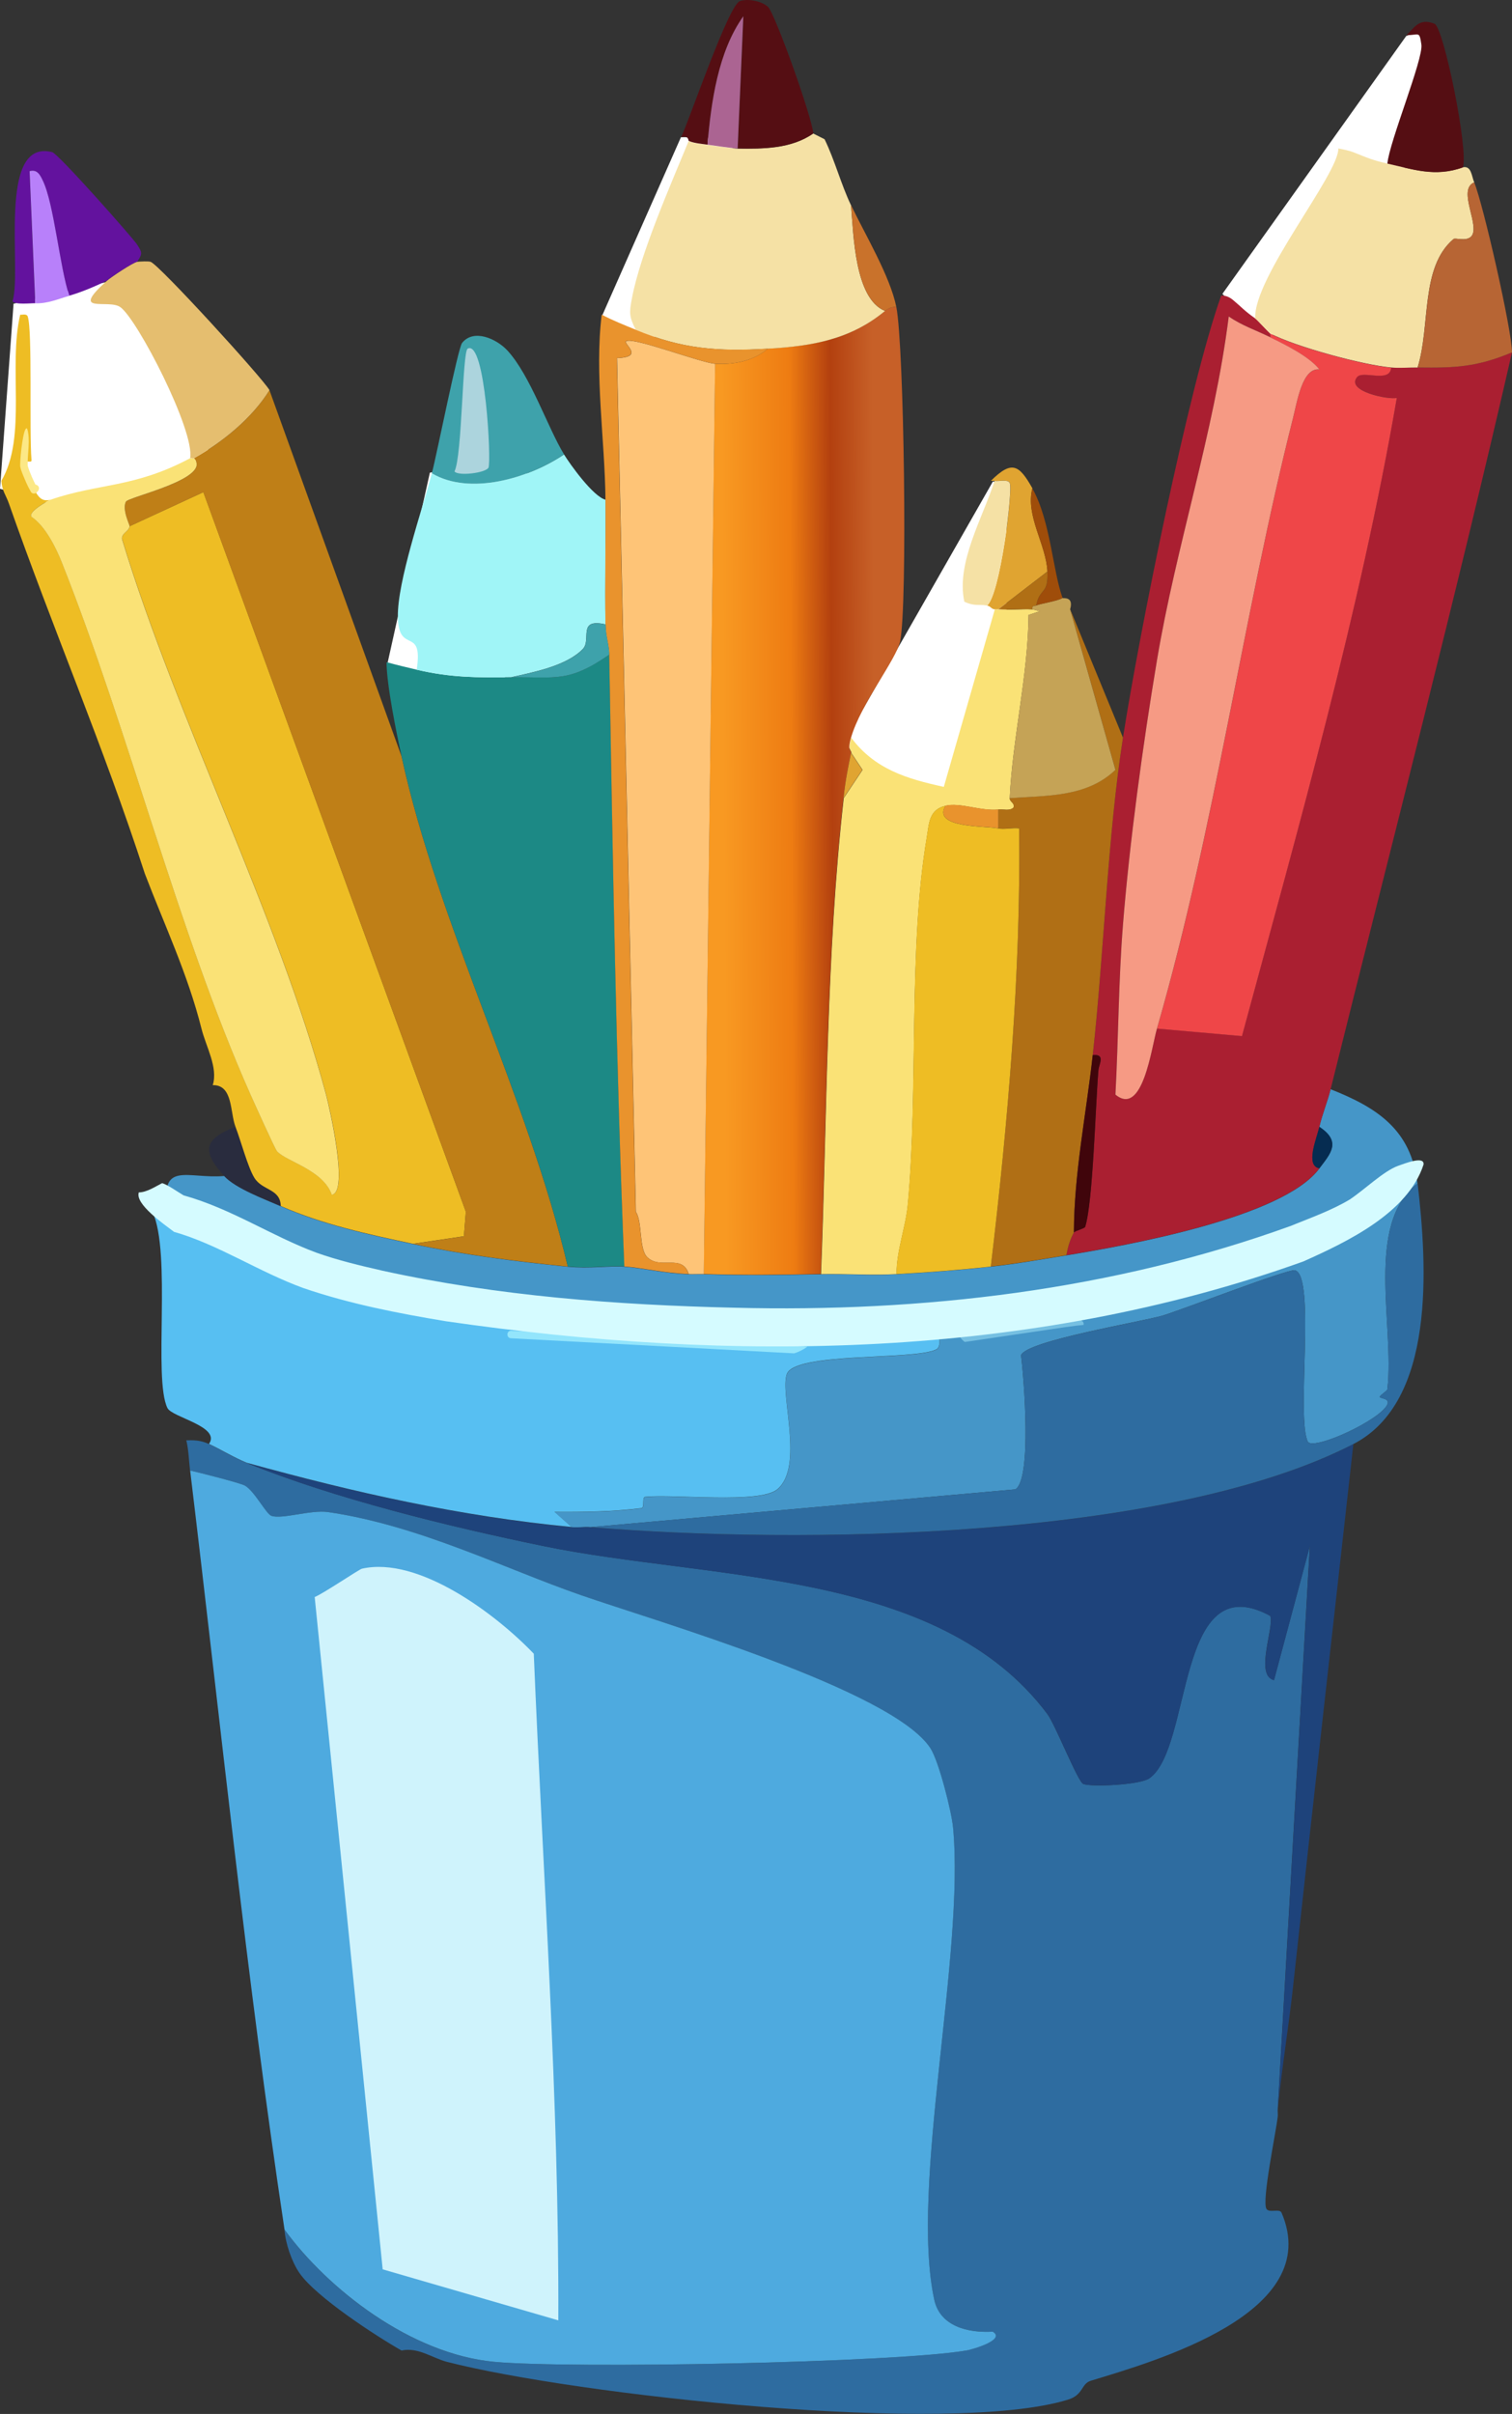
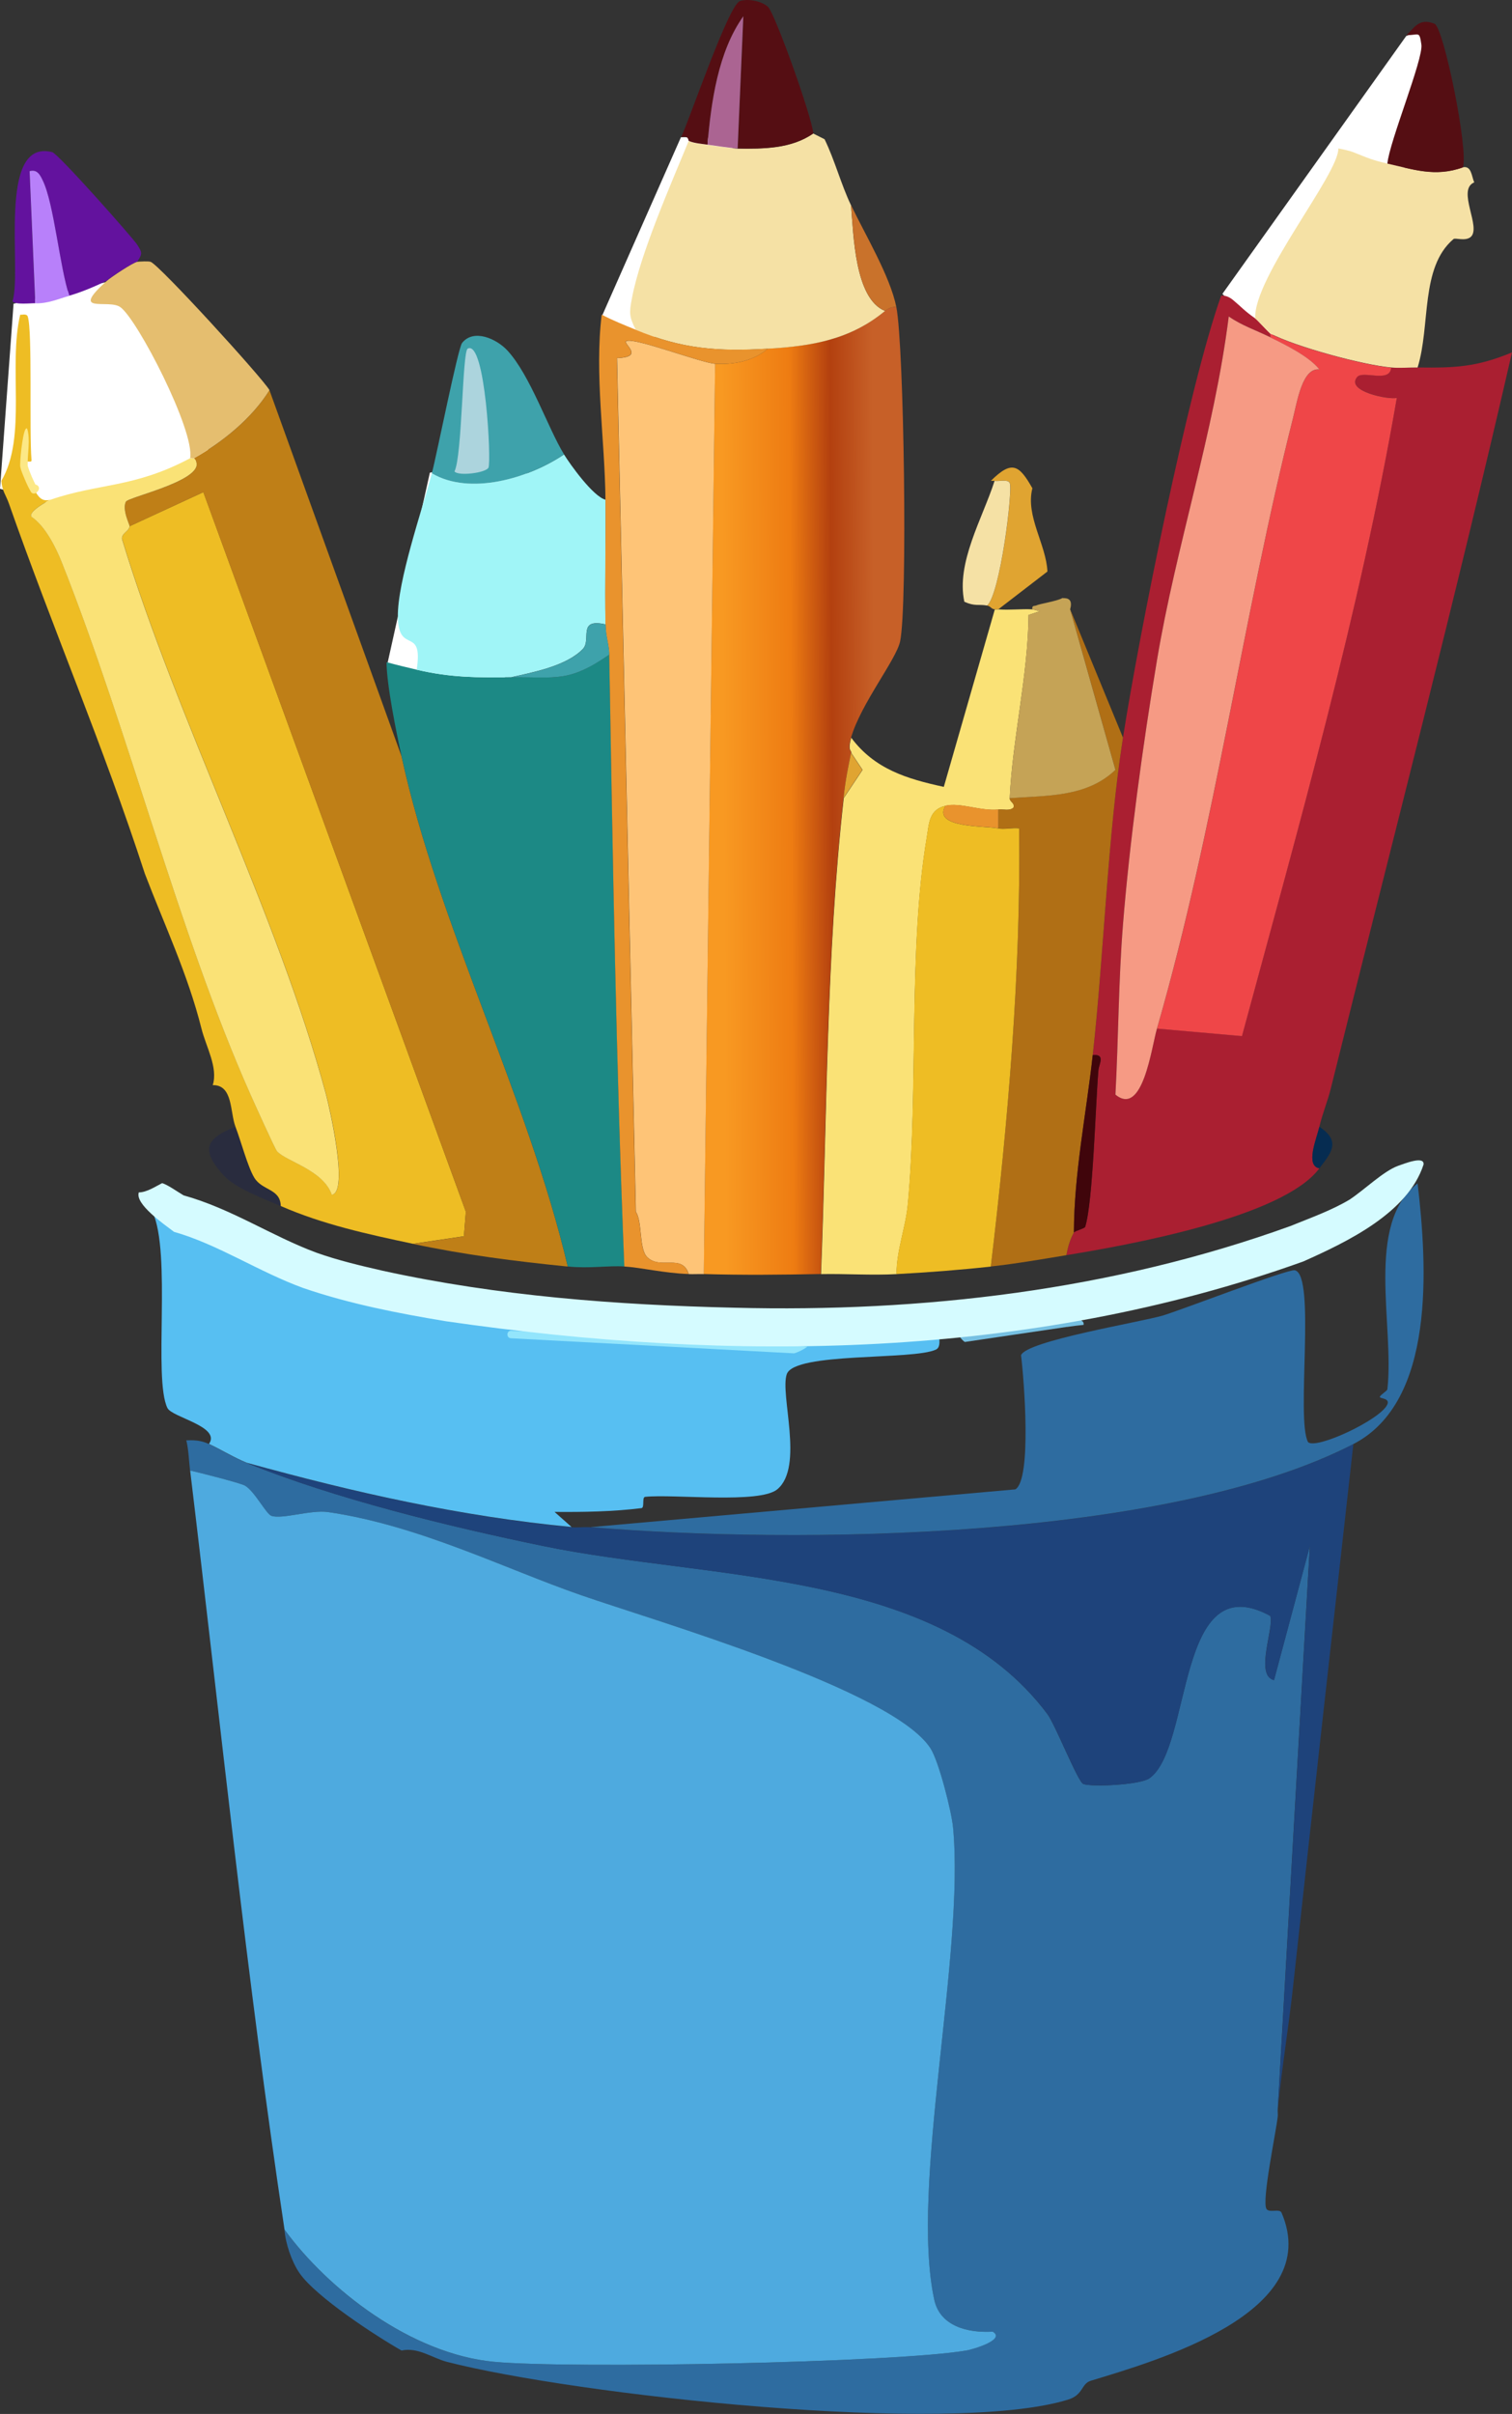
<svg xmlns="http://www.w3.org/2000/svg" id="_レイヤー_1" viewBox="0 0 188.54 300.98">
  <rect x="0" y="0" width="188.54" height="300.98" fill="#333333" stroke="none" />
  <defs>
    <style>.cls-1{fill:#e9932d;}.cls-2{fill:#bf7f17;}.cls-3{fill:#cff3fc;}.cls-4{fill:#e0a431;}.cls-5{fill:#acd4dd;}.cls-6{fill:#1e437b;}.cls-7{fill:#4596c8;}.cls-8{fill:#a0f5f7;}.cls-9{fill:#fec477;}.cls-10{fill:url(#_名称未設定グラデーション_8);}.cls-11{fill:#062c51;}.cls-12{fill:#3ea2ab;}.cls-13{fill:#4eaadf;}.cls-14{fill:#d5fbff;}.cls-15{fill:#ef4648;}.cls-16{fill:#fff;}.cls-17{fill:#fce886;}.cls-18{fill:#aa1f31;}.cls-19{fill:#b06f15;}.cls-20{fill:#f5e1a5;}.cls-21{fill:#9f4d0a;}.cls-22{fill:#40050b;}.cls-23{fill:#63129e;}.cls-24{fill:#93e5fc;}.cls-25{fill:#c5a356;}.cls-26{fill:#2e6ca0;}.cls-27{fill:#550e13;}.cls-28{fill:#57bff2;}.cls-29{fill:#e5be6f;}.cls-30{fill:#b880fa;}.cls-31{fill:#b76534;}.cls-32{fill:#76c0e2;}.cls-33{fill:#292c3e;}.cls-34{fill:#ab6492;}.cls-35{fill:#eebd24;}.cls-36{fill:#fae276;}.cls-37{fill:#1c8985;}.cls-38{fill:#f69a84;}.cls-39{fill:#c9722b;}</style>
    <linearGradient id="_名称未設定グラデーション_8" x1="109.05" y1="98.58" x2="90.21" y2="98.68" gradientUnits="userSpaceOnUse">
      <stop offset="0" stop-color="#c76028" />
      <stop offset=".28" stop-color="#b3400f" />
      <stop offset=".55" stop-color="#ee7c12" />
      <stop offset="1" stop-color="#f89922" />
    </linearGradient>
  </defs>
  <polygon class="cls-16" points="1.69 37.87 0 60.94 5.69 62.64 22.92 58.48 26.15 56.48 20 43.87 13.54 35.1 1.69 37.87" />
-   <polygon class="cls-16" points="123.82 60.02 105.21 92.63 110.59 97.86 117.21 99.86 123.97 97.4 125.51 83.56 125.51 60.79 123.82 60.02" />
  <polygon class="cls-16" points="84.91 17.11 75.06 39.41 80.14 42.18 87.67 41.26 91.06 35.72 92.13 25.87 91.21 17.11 84.91 17.11" />
  <polygon class="cls-16" points="53.6 58.94 48.3 82.79 53.83 85.25 61.37 85.55 68.14 80.79 66.45 68.17 65.45 56.18 53.6 58.94" />
  <polygon class="cls-16" points="175.35 4.49 152.43 36.64 156.74 41.26 166.27 43.56 170.73 42.64 178.12 6.19 177.65 3.57 175.35 4.49" />
  <g id="_生成オブジェクト">
    <path class="cls-26" d="M26.06,180.05c1.54.74,3.12,1.71,4.71,2.35,10.98,4.46,25.23,7.94,36.97,10.36,20.88,4.31,49.29,2.81,62.87,20.96.98,1.31,3.79,8.45,4.47,8.71,1.02.39,7.06.13,8.24-.71,5.43-3.84,3.23-26.69,15.07-20.25.55,1.35-1.99,7.42.47,8.01l4.47-16.72-4,70.17c-.03.31.03.64,0,.94-.18,1.83-2.02,10.49-1.41,11.54.31.54,1.65-.07,1.88.47,5.4,12.55-15.81,18.52-23.78,20.96-1.22.37-.91,1.76-2.83,2.35-14.71,4.55-61.48-.59-77.47-4.71-1.78-.46-3.57-1.85-5.65-1.41-3.11-1.76-10.66-6.67-12.72-9.65-.97-1.4-1.75-3.69-1.88-5.42,5.41,7.43,15.76,15.52,26.14,16.48,9.44.88,49.89.12,58.87-1.41.69-.12,4.98-1.34,3.3-2.35-3.15.17-6.59-.69-7.3-4-3.03-14.15,3.85-43.01,2.35-58.87-.19-1.98-1.75-8.25-2.83-9.89-4.76-7.28-34.12-15.79-43.56-19.07-9.53-3.31-20.28-8.73-31.55-10.36-2.13-.31-5.73.93-7.06.47-.66-.22-2.1-3.08-3.3-3.77-.58-.33-5.72-1.63-6.83-1.88-.15-1.25-.17-2.53-.47-3.77.13.06,1.39-.21,2.83.47Z" />
-     <path class="cls-7" d="M176.77,147.55c-6.62,5.06-2.85,17.7-3.77,25.67-.02.21-.89.7-.94.94s1.29.13.94.94c-.79,1.88-8.87,5.67-9.89,4.71-1.54-2.81,1.02-20.83-1.65-21.43-.85-.19-14.24,4.99-16.48,5.65-2.72.8-17.04,3.15-17.66,4.95.36,2.87,1.37,15.46-.71,16.72l-52.98,4.71c-.77-.06-1.59.07-2.35,0l-2.12-1.88c3.6.03,7.27-.03,10.83-.47.44-.05.03-1.37.47-1.41,3.61-.38,14.28.9,16.48-.94,3.37-2.82.29-11.87,1.18-14.36.99-2.77,15.75-1.71,18.6-3.06,1-.47-.07-2.86.24-3.58-21.65,1.89-55.84.47-76.47-5.67-6.05-1.8-12.56-6.22-18.19-7.7-.37-.1-.62-.39-1.41-.47-.96-6.19,2.5-3.86,7.06-4.24,1.44,1.56,5.08,2.9,7.06,3.77,5.27,2.31,10.87,3.52,16.48,4.71,6.51,1.38,12.69,2.16,19.31,2.83,2.77.28,5.07-.14,7.06,0,2.22.15,4.93.83,8.01.94.62.02,1.26-.02,1.88,0,5.03.15,9.59.09,14.6,0,3.09-.06,6.31.17,9.42,0,3.91-.21,7.88-.51,11.77-.94,3.18-.35,6.27-.9,9.42-1.41,7.46-1.23,27-4.68,31.55-10.83,1.33-1.79,2.85-3.3,0-5.18.37-1.61,1.03-3.17,1.41-4.71,5.82,2.3,10.05,5.05,10.83,11.77Z" />
    <path class="cls-6" d="M168.76,180.05c-2.53,22.6-5.07,45.21-7.54,67.82-.55,5.01-1.39,10.02-1.88,15.07l4-70.17-4.47,16.72c-2.46-.59.08-6.65-.47-8.01-11.84-6.44-9.64,16.41-15.07,20.25-1.18.83-7.23,1.09-8.24.71-.68-.26-3.49-7.4-4.47-8.71-13.59-18.14-42-16.65-62.87-20.96-11.74-2.42-25.99-5.9-36.97-10.36,13.3,3.68,26.72,6.7,40.5,8.01.77.07,1.58-.06,2.35,0,25.85,2.16,71.86,1.62,95.13-10.36Z" />
    <path class="cls-26" d="M176.77,147.55c1.21,10.36,2.25,27.21-8.01,32.5-23.27,11.98-69.28,12.52-95.13,10.36l52.98-4.71c2.08-1.26,1.07-13.85.71-16.72.62-1.79,14.94-4.14,17.66-4.95,2.25-.66,15.63-5.84,16.48-5.65,2.67.6.11,18.62,1.65,21.43,1.02.96,9.1-2.83,9.89-4.71.34-.82-1-.69-.94-.94s.92-.73.94-.94c.91-7.97-2.85-20.6,3.77-25.67Z" />
    <path class="cls-13" d="M35.48,278.01c-4.73-31.43-7.97-63.11-11.77-94.66,1.11.25,6.25,1.55,6.83,1.88,1.2.69,2.64,3.54,3.3,3.77,1.34.46,4.93-.78,7.06-.47,11.27,1.63,22.02,7.05,31.55,10.36,9.45,3.28,38.8,11.79,43.56,19.07,1.07,1.64,2.64,7.91,2.83,9.89,1.49,15.86-5.39,44.72-2.35,58.87.71,3.31,4.15,4.18,7.3,4,1.69,1.02-2.61,2.24-3.3,2.35-8.98,1.53-49.43,2.29-58.87,1.41-10.38-.97-20.73-9.05-26.14-16.48Z" />
-     <path class="cls-3" d="M45.13,195.59c7.06-1.59,16.69,5.64,21.43,10.6,1.14,27.69,3.16,55.42,3.06,83.12l-21.9-6.36-8.48-83.83c.99-.37,5.55-3.46,5.89-3.53Z" />
    <path class="cls-28" d="M20.88,150.85c.79.08,1.04.37,1.41.47,5.63,1.48,12.14,5.9,18.19,7.7,20.63,6.14,54.82,7.56,76.47,5.67-.3.72.76,3.11-.24,3.58-2.86,1.35-17.61.29-18.6,3.06-.89,2.5,2.19,11.55-1.18,14.36-2.2,1.84-12.88.57-16.48.94-.44.05-.03,1.36-.47,1.41-3.56.44-7.24.5-10.83.47l2.12,1.88c-13.78-1.3-27.2-4.33-40.5-8.01-1.59-.65-3.17-1.62-4.71-2.35,1.51-2.17-4.6-3.3-5.18-4.47-1.8-3.65.55-19.33-1.88-24.49.25-.37,1.4-.29,1.88-.24Z" />
    <path class="cls-33" d="M35.01,150.38c-1.99-.87-5.63-2.21-7.06-3.77-2.9-3.15-2.43-4.63,1.41-6.12.7,1.79,1.53,5,2.35,6.36.99,1.64,3.24,1.34,3.3,3.53Z" />
    <path class="cls-35" d="M6.28,62.31c-.15.05-2.81,1.45-2.35,2.12,1.72,1.14,3.05,3.84,3.77,5.65,8.41,21.16,14.44,45.93,23.55,66.4.44.99,3.04,6.78,3.3,7.06,1.15,1.27,5.77,2.33,6.83,5.42,2.16-.29-.3-10.99-.71-12.48-6.03-22.46-18.57-46.65-25.43-69.23-.15-.78.89-1,.94-1.65l9.18-4.24,32.73,89.72-.24,3.06-6.36.94c-5.61-1.19-11.21-2.4-16.48-4.71-.05-2.19-2.3-1.89-3.3-3.53-.82-1.35-1.66-4.56-2.35-6.36s-.29-5.23-2.83-5.18c.68-2.22-.84-4.77-1.41-7.06-1.7-6.77-4.61-12.9-7.06-19.31-5.2-16-11.48-30.55-16.95-46.15-.39-1.1-.84-1.52-.94-2.83,3.22-5.45.83-14.32,2.35-20.72.08.08.8-.2.94.24.6,1.78.17,14.28.47,17.9.04.5-1-.27-.94.71.02.44.99,2.59,1.25,2.98.53.78.87,1.55,2.04,1.25Z" />
    <path class="cls-2" d="M50.08,94.34c4.56,20.92,15.76,42.51,20.72,63.58-6.62-.67-12.8-1.45-19.31-2.83l6.36-.94.24-3.06L25.35,61.37l-9.18,4.24c.01-.15-.98-2.09-.47-3.06.32-.6,10.86-2.87,8.48-5.42,3.57-1.98,7.25-4.98,9.42-8.48l16.48,45.68Z" />
    <path class="cls-36" d="M24.18,57.13c2.38,2.54-8.16,4.81-8.48,5.42-.51.97.48,2.91.47,3.06-.06.65-1.09.87-.94,1.65,6.86,22.58,19.4,46.77,25.43,69.23.4,1.5,2.87,12.19.71,12.48-1.06-3.09-5.68-4.15-6.83-5.42-.26-.29-2.86-6.08-3.3-7.06-9.1-20.47-15.14-45.24-23.55-66.4-.72-1.81-2.05-4.51-3.77-5.65-.46-.67,2.21-2.07,2.35-2.12,6.03-2.09,10.42-1.45,17.43-5.18.12-.07.35.07.47,0Z" />
    <path class="cls-29" d="M33.6,48.65c-2.17,3.49-5.85,6.49-9.42,8.48-.12.07-.35-.07-.47,0,.6-3.42-6.59-17.35-8.71-18.84-1.5-1.06-6.43.99-1.65-3.3.5-.45,3.29-2.3,3.77-2.35.42-.04,1.34-.09,1.65,0,1.04.32,13.92,14.44,14.84,16.01Z" />
    <path class="cls-23" d="M17.11,32.64c-.48.05-3.27,1.9-3.77,2.35-1.49.72-3.12,1.42-4.71,1.88-1.19-3.52-1.9-11.48-3.3-14.36-.31-.63-.67-1.46-1.65-1.18l.71,16.48c-.61-.01-2.51.21-2.83-.24,1.23-3.81-1.98-20.36,4.95-18.6.76.19,10.12,10.77,10.6,11.54.64,1.02.66,1.11,0,2.12Z" />
    <path class="cls-30" d="M8.64,36.88c-1.44.42-2.68.98-4.24.94l-.71-16.48c.98-.28,1.34.54,1.65,1.18,1.4,2.89,2.11,10.84,3.3,14.36Z" />
    <path class="cls-18" d="M153.69,37.35c1.12.93,1.43,1.37,2.83,2.35.25.17,1.74,1.81,1.88,1.88v.47c-1.74-.86-3.56-1.46-5.18-2.59-1.82,14.48-6.56,28.55-8.95,42.86-1.78,10.64-3.43,22.8-4.24,32.97-.56,7.04-.56,14.15-.94,21.19,3.41,2.82,4.49-5.87,5.18-8.24l10.6.94c7.07-26.16,14.71-52.95,19.31-79.59-.94.28-6.43-.8-4.95-2.59.72-.86,4.12.8,4.24-1.18,1.07.1,2.22-.01,3.3,0,4.73.06,7.37-.06,11.77-1.88-7.05,30.73-15,61.25-22.61,91.84-.38,1.54-1.04,3.1-1.41,4.71-.33,1.43-1.8,4.87,0,5.18-4.55,6.15-24.09,9.61-31.55,10.83.19-1,.45-1.92.94-2.83.1-.19,1.35-.5,1.41-.71.98-3.13,1.28-15.27,1.65-19.54.06-.75.92-2.03-.71-1.88,1.41-12.7,1.84-27.19,3.77-39.56,1.98-12.71,8.17-43.71,12.24-55.1.5-.09,1.06.18,1.41.47Z" />
    <path class="cls-20" d="M168.76,18.98c1.66.66,2.4,1.01,4.24,1.41,3.13.69,5.94,1.73,9.42.47,1.06-.22,1.07,1.08,1.41,1.88-2.24.93.98,5.68-.47,6.83-.67.53-1.9.05-2.12.24-4.17,3.55-2.84,10.76-4.47,16.01-1.08-.01-2.23.1-3.3,0-3.6-.33-11.91-2.59-15.07-4.24-.14-.07-1.64-1.71-1.88-1.88-.26-5.08,10.48-18.06,10.36-21.19.53.09,1.43.29,1.88.47Z" />
-     <path class="cls-31" d="M183.83,22.75c1.09,2.6,4.72,18.48,4.71,21.19-4.41,1.83-7.04,1.94-11.77,1.88,1.64-5.25.31-12.46,4.47-16.01.22-.19,1.45.29,2.12-.24,1.45-1.14-1.77-5.9.47-6.83Z" />
    <path class="cls-27" d="M182.42,20.87c-3.48,1.26-6.29.22-9.42-.47.24-2.71,4.5-13.05,4.24-14.84s-.29-1.15-1.88-1.18c.95-.8,1.54-2.23,3.53-1.41,1.12.46,4.24,15.67,3.53,17.9Z" />
    <path class="cls-11" d="M164.52,145.67c-1.8-.32-.33-3.75,0-5.18,2.85,1.88,1.33,3.39,0,5.18Z" />
    <path class="cls-15" d="M173.47,45.83c-.12,1.98-3.52.31-4.24,1.18-1.49,1.79,4.01,2.87,4.95,2.59-4.6,26.65-12.24,53.43-19.31,79.59l-10.6-.94c7.29-25.22,10.76-51.55,16.95-76.06.55-2.18,1.17-6.36,3.3-6.12-1.25-1.61-4.3-3.11-6.12-4v-.47c3.16,1.65,11.47,3.91,15.07,4.24Z" />
    <path class="cls-38" d="M158.4,42.06c1.82.89,4.87,2.39,6.12,4-2.13-.23-2.75,3.95-3.3,6.12-6.19,24.51-9.67,50.84-16.95,76.06-.69,2.38-1.77,11.06-5.18,8.24.38-7.04.38-14.15.94-21.19.81-10.16,2.46-22.33,4.24-32.97,2.39-14.31,7.13-28.37,8.95-42.86,1.62,1.13,3.44,1.73,5.18,2.59Z" />
    <path class="cls-36" d="M128.73,75.97l.94.24-1.41.47c-.06,7.51-2.02,15.5-2.35,22.84-.02.46.69.62.47,1.18-.48.45-1.27.17-1.88.24-2.21.23-4.74-.91-6.59-.47-2.07.48-2.05,2.16-2.35,4-2.32,13.79-1.03,31.37-2.35,45.68-.27,2.91-1.42,5.76-1.41,8.71-3.11.17-6.33-.06-9.42,0,.77-19.74.63-39.7,2.83-59.34l2.35-3.53-1.41-2.12c.07-.34-.5-.15,0-1.88,2.92,3.91,6.93,5.12,11.54,6.12l6.36-22.13c.16.02.31-.01.47,0,1.39.11,2.84-.08,4.24,0Z" />
    <path class="cls-19" d="M140.03,91.98c-1.93,12.37-2.36,26.86-3.77,39.56-.81,7.36-2.33,14.68-2.35,22.13-.5.91-.75,1.83-.94,2.83-3.14.52-6.24,1.06-9.42,1.41,2.13-17.84,3.76-36.68,3.53-54.63-.81-.11-1.86.16-2.59,0v-2.35c.61-.06,1.4.22,1.88-.24.21-.56-.49-.72-.47-1.18,4.61-.34,9.6-.1,13.19-3.53l-5.65-20.02,6.59,16.01Z" />
    <path class="cls-25" d="M132.5,74.56c.03.08,1.43-.26.94,1.41l5.65,20.02c-3.59,3.44-8.58,3.19-13.19,3.53.34-7.34,2.3-15.33,2.35-22.84l1.41-.47-.94-.24c-.07-.53.31-.39.47-.47.46-.23,2.56-.52,3.3-.94Z" />
    <path class="cls-4" d="M128.73,60.9c-.87,3.44,1.73,7,1.88,10.36l-6.12,4.71c-.16-.01-.32.02-.47,0-.43-.04-.48-.39-.94-.47,1.62-1.25,3.27-14.56,2.83-15.31-.28-.46-1.36-.16-1.88-.24h-.47c2.62-2.6,3.52-2,5.18.94Z" />
    <path class="cls-20" d="M123.08,75.5c-1.1-.19-1.49.13-2.83-.47-1.05-4.84,2.27-10.41,3.77-15.07.53.08,1.61-.23,1.88.24.44.75-1.2,14.05-2.83,15.31Z" />
-     <path class="cls-21" d="M132.5,74.56c-.74.42-2.84.71-3.3.94.46-2.28,1.55-1.28,1.41-4.24-.15-3.36-2.76-6.92-1.88-10.36,2.27,4.04,2.53,10.24,3.77,13.66Z" />
+     <path class="cls-21" d="M132.5,74.56Z" />
    <path class="cls-35" d="M117.9,100.46c-1.71,2.82,5.02,2.49,6.59,2.83.73.16,1.78-.11,2.59,0,.23,17.95-1.4,36.79-3.53,54.63-3.9.43-7.87.73-11.77.94,0-2.95,1.14-5.8,1.41-8.71,1.33-14.31.04-31.89,2.35-45.68.31-1.84.29-3.52,2.35-4Z" />
    <path class="cls-22" d="M133.91,153.68c.03-7.45,1.54-14.78,2.35-22.13,1.63-.15.77,1.14.71,1.88-.37,4.28-.67,16.42-1.65,19.54-.06.2-1.31.51-1.41.71Z" />
    <path class="cls-1" d="M124.49,100.93v2.35c-1.57-.34-8.3,0-6.59-2.83,1.85-.43,4.38.7,6.59.47Z" />
-     <path class="cls-19" d="M130.61,71.26c.13,2.96-.95,1.96-1.41,4.24-.16.08-.55-.06-.47.47-1.4-.08-2.85.11-4.24,0l6.12-4.71Z" />
    <path class="cls-10" d="M111.77,38.29c.96,4.87,1.42,37.18.47,41.68-.48,2.28-4.91,7.79-6.12,12.01-.5,1.74.07,1.54,0,1.88-.37,1.9-.66,3.11-.94,5.65-2.19,19.64-2.05,39.6-2.83,59.34-5.01.09-9.57.15-14.6,0l1.41-113.5c2.41.15,4.83-.37,6.59-1.88,5.5-.32,10.29-1.14,14.6-4.71.35-.29.91-.56,1.41-.47Z" />
    <path class="cls-20" d="M106.12,25.58c.31,3.7.46,11.67,4.24,13.19-4.31,3.57-9.1,4.39-14.6,4.71-6.27.37-10.68.04-16.48-2.35-.86-1.71-.82-2.14-.47-4,1.05-5.55,4.88-14.23,7.06-19.54.69.3,1.62.36,2.35.47s3.24.46,3.77.47c3.17.04,6.68.04,9.42-1.88l1.41.71c1.28,2.63,2.05,5.62,3.3,8.24Z" />
    <path class="cls-27" d="M101.41,16.63c-2.74,1.92-6.25,1.93-9.42,1.88l.71-16.48c-3.16,4.42-4.03,10.7-4.47,16.01-.73-.11-1.67-.17-2.35-.47-.05-.02.02-.73-.94-.47,1.08-2.31,5.88-16.4,7.3-16.95.87-.34,2.68-.08,3.53.71s5.41,13.5,5.65,15.78Z" />
    <path class="cls-39" d="M111.77,38.29c-.5-.09-1.06.18-1.41.47-3.78-1.52-3.92-9.48-4.24-13.19,1.73,3.63,4.89,8.89,5.65,12.72Z" />
    <path class="cls-9" d="M89.17,45.36l-1.41,113.5c-.62-.02-1.26.02-1.88,0-.79-2.6-3.54-.49-5.18-2.12-1.04-1.03-.58-4.45-1.41-5.65l-2.35-106.44c3.58-.13.61-1.85,1.18-2.12,1.01-.48,9.3,2.72,11.07,2.83Z" />
    <path class="cls-4" d="M105.18,99.52c.28-2.54.57-3.75.94-5.65l1.41,2.12-2.35,3.53Z" />
    <path class="cls-34" d="M91.99,18.51c-.53,0-3.01-.36-3.77-.47.45-5.31,1.32-11.6,4.47-16.01l-.71,16.48Z" />
    <path class="cls-37" d="M75.98,81.62c.44,25.42.85,50.89,1.88,76.29-1.99-.14-4.29.28-7.06,0-4.96-21.07-16.17-42.66-20.72-63.58-.65-2.97-1.87-8.93-1.88-11.77,1.27.35,2.48.64,3.77.94,4.21.99,7.5.99,11.77.94,5.59-.06,7.14.72,12.24-2.83Z" />
    <path class="cls-8" d="M75.51,62.31c.05,5.17-.09,10.37,0,15.54-3.58-.82-1.72,1.91-2.83,3.06-2.04,2.13-6.2,2.91-8.95,3.53-4.28.05-7.56.04-11.77-.94.85-5.57-2.27-1.76-2.35-6.59-.07-4.4,3.02-13.3,4.24-17.9,4.73,2.81,12.08.62,16.48-2.35.74,1.21,3.63,5.26,5.18,5.65Z" />
    <path class="cls-1" d="M79.28,41.12c5.8,2.4,10.21,2.72,16.48,2.35-1.76,1.51-4.19,2.03-6.59,1.88-1.76-.11-10.06-3.31-11.07-2.83-.57.27,2.4,1.99-1.18,2.12l2.35,106.44c.84,1.2.38,4.62,1.41,5.65,1.64,1.63,4.39-.48,5.18,2.12-3.07-.11-5.79-.79-8.01-.94-1.03-25.4-1.44-50.87-1.88-76.29-.02-1.23-.45-2.29-.47-3.77-.09-5.17.05-10.37,0-15.54-.07-7.46-1.38-15.65-.47-23.08,1.4.74,2.78,1.28,4.24,1.88Z" />
    <path class="cls-12" d="M75.51,77.85c.03,1.47.45,2.53.47,3.77-5.11,3.54-6.65,2.76-12.24,2.83,2.75-.62,6.91-1.4,8.95-3.53,1.1-1.15-.75-3.88,2.83-3.06Z" />
    <path class="cls-12" d="M70.33,56.66c-4.4,2.98-11.75,5.16-16.48,2.35.63-2.4,3.25-15.6,3.77-16.25,1.45-1.82,4.31-.51,5.65.94,2.86,3.1,5.04,9.65,7.06,12.95Z" />
    <path class="cls-5" d="M58.32,43.47c2.21-1.17,2.96,14.13,2.59,14.84-.35.67-3.8,1.08-4.24.47.97-1.86.97-14.95,1.65-15.31Z" />
    <path class="cls-32" d="M133.04,165.44l-12.72,1.88c-.21-.09-.58-.52-.75-.82.2-.04.46-.08.61-.11l12.72-1.88c.61,0,2.37-.24,2.22.68-.67.06-1.43.16-2.09.26,0,0,.65-.1,0,0Z" />
    <path class="cls-24" d="M63.76,165.92l35.32,1.88c1.01.07,1.6.11,1.6.11-.55.4-1.13.67-1.65.83l-35.32-1.88c-.6-.03-.58-.97.05-.94h0Z" />
    <path class="cls-14" d="M22.89,149.04c6.01,1.68,10.98,5.08,16.57,7.15,2.66.95,5.54,1.63,8.3,2.26,14.36,3.14,29.08,4.26,43.81,4.6,23.51.6,47.19-2.18,69.33-10.18,2.48-1.01,5.09-1.93,7.39-3.3,1.94-1.29,4.18-3.52,6.04-4.21.85-.29,3.31-1.29,3.18-.16-1.94,5.99-9.4,9.59-15.01,12.09-34.16,12.24-71.31,12.61-106.88,7.45-5.99-.99-12.03-2.17-17.79-4.14-5.58-2.03-10.65-5.45-16.13-7.01-1.22-.93-4.9-3.46-4.39-4.92.98.01,2.16-.78,2.9-1.15.63.15,1.98,1.11,2.68,1.52h0Z" />
    <path class="cls-17" d="M3.45,58.05c.23.82.76,2.01,1.17,2.74,0,0-.72-.07-.72-.07.2-.26.56-.43.83-.15.28.29.08.63-.18.84-.2.2-.56.16-.7-.09-.46-.79-.74-1.51-1.07-2.31-.1-.29-.2-.47-.27-.92,0-1.34.45-5.17.88-4.63.42,1.3.02,3.19.06,4.57h0Z" />
  </g>
</svg>